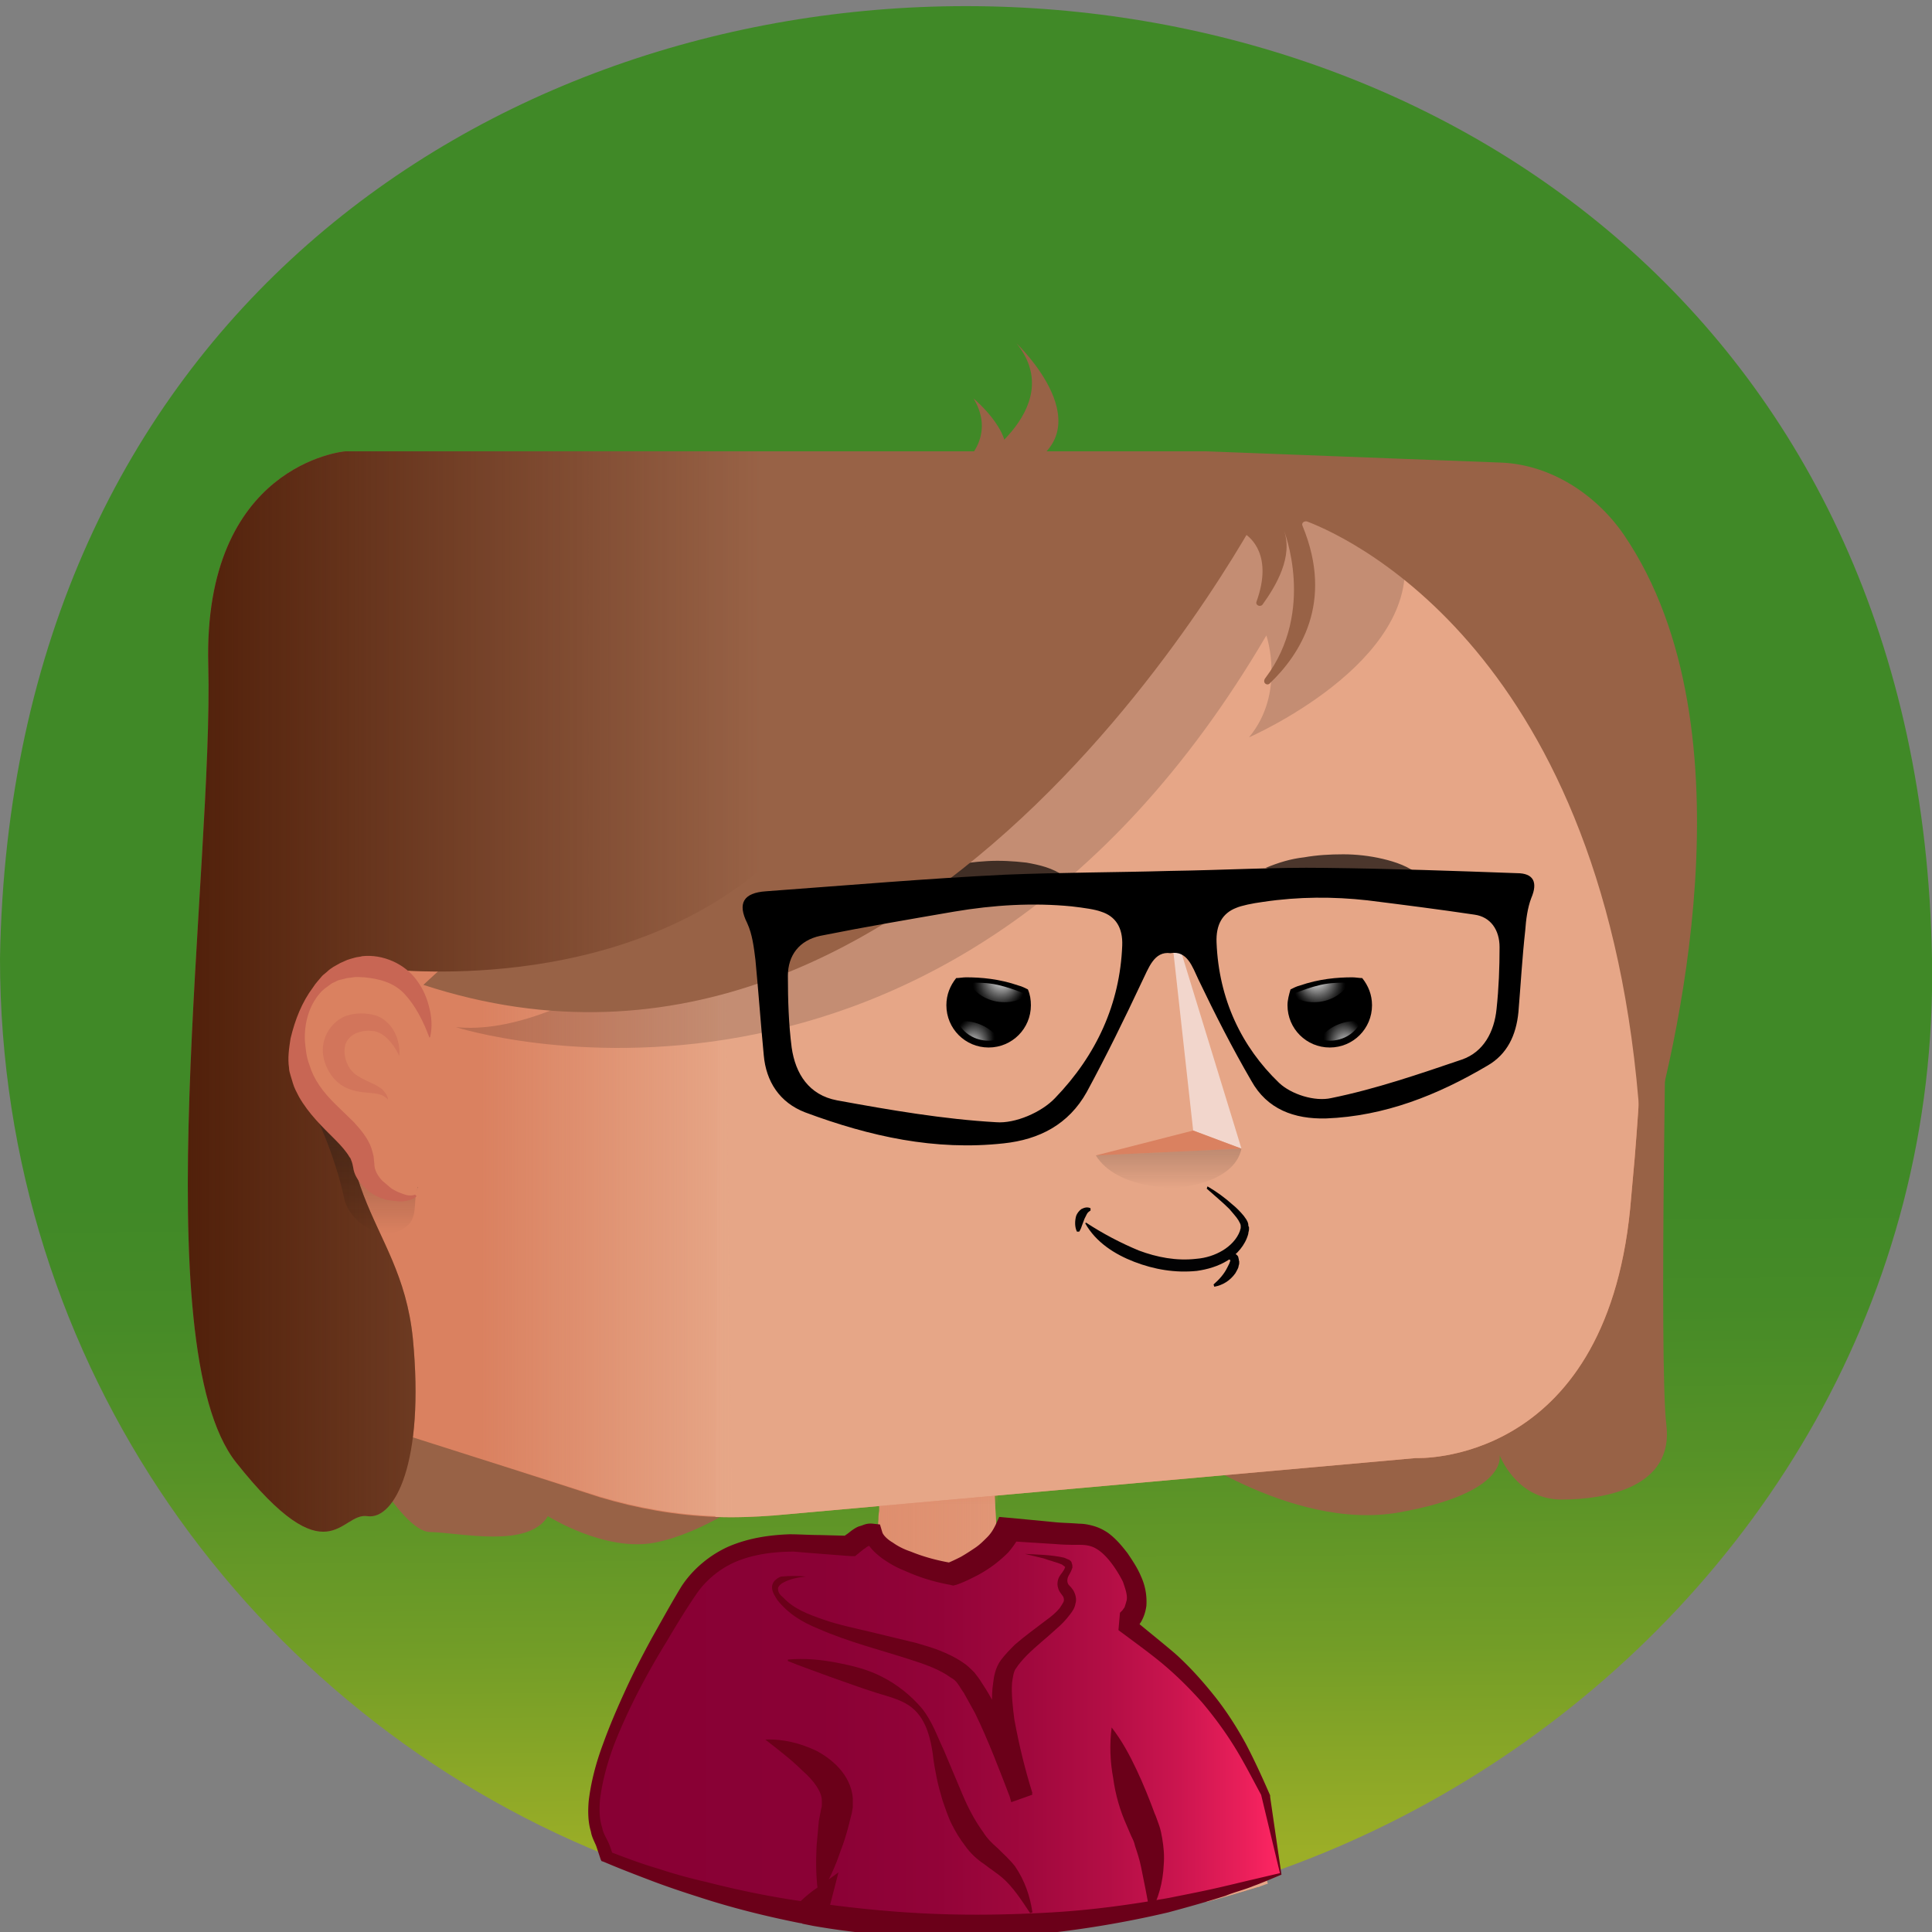
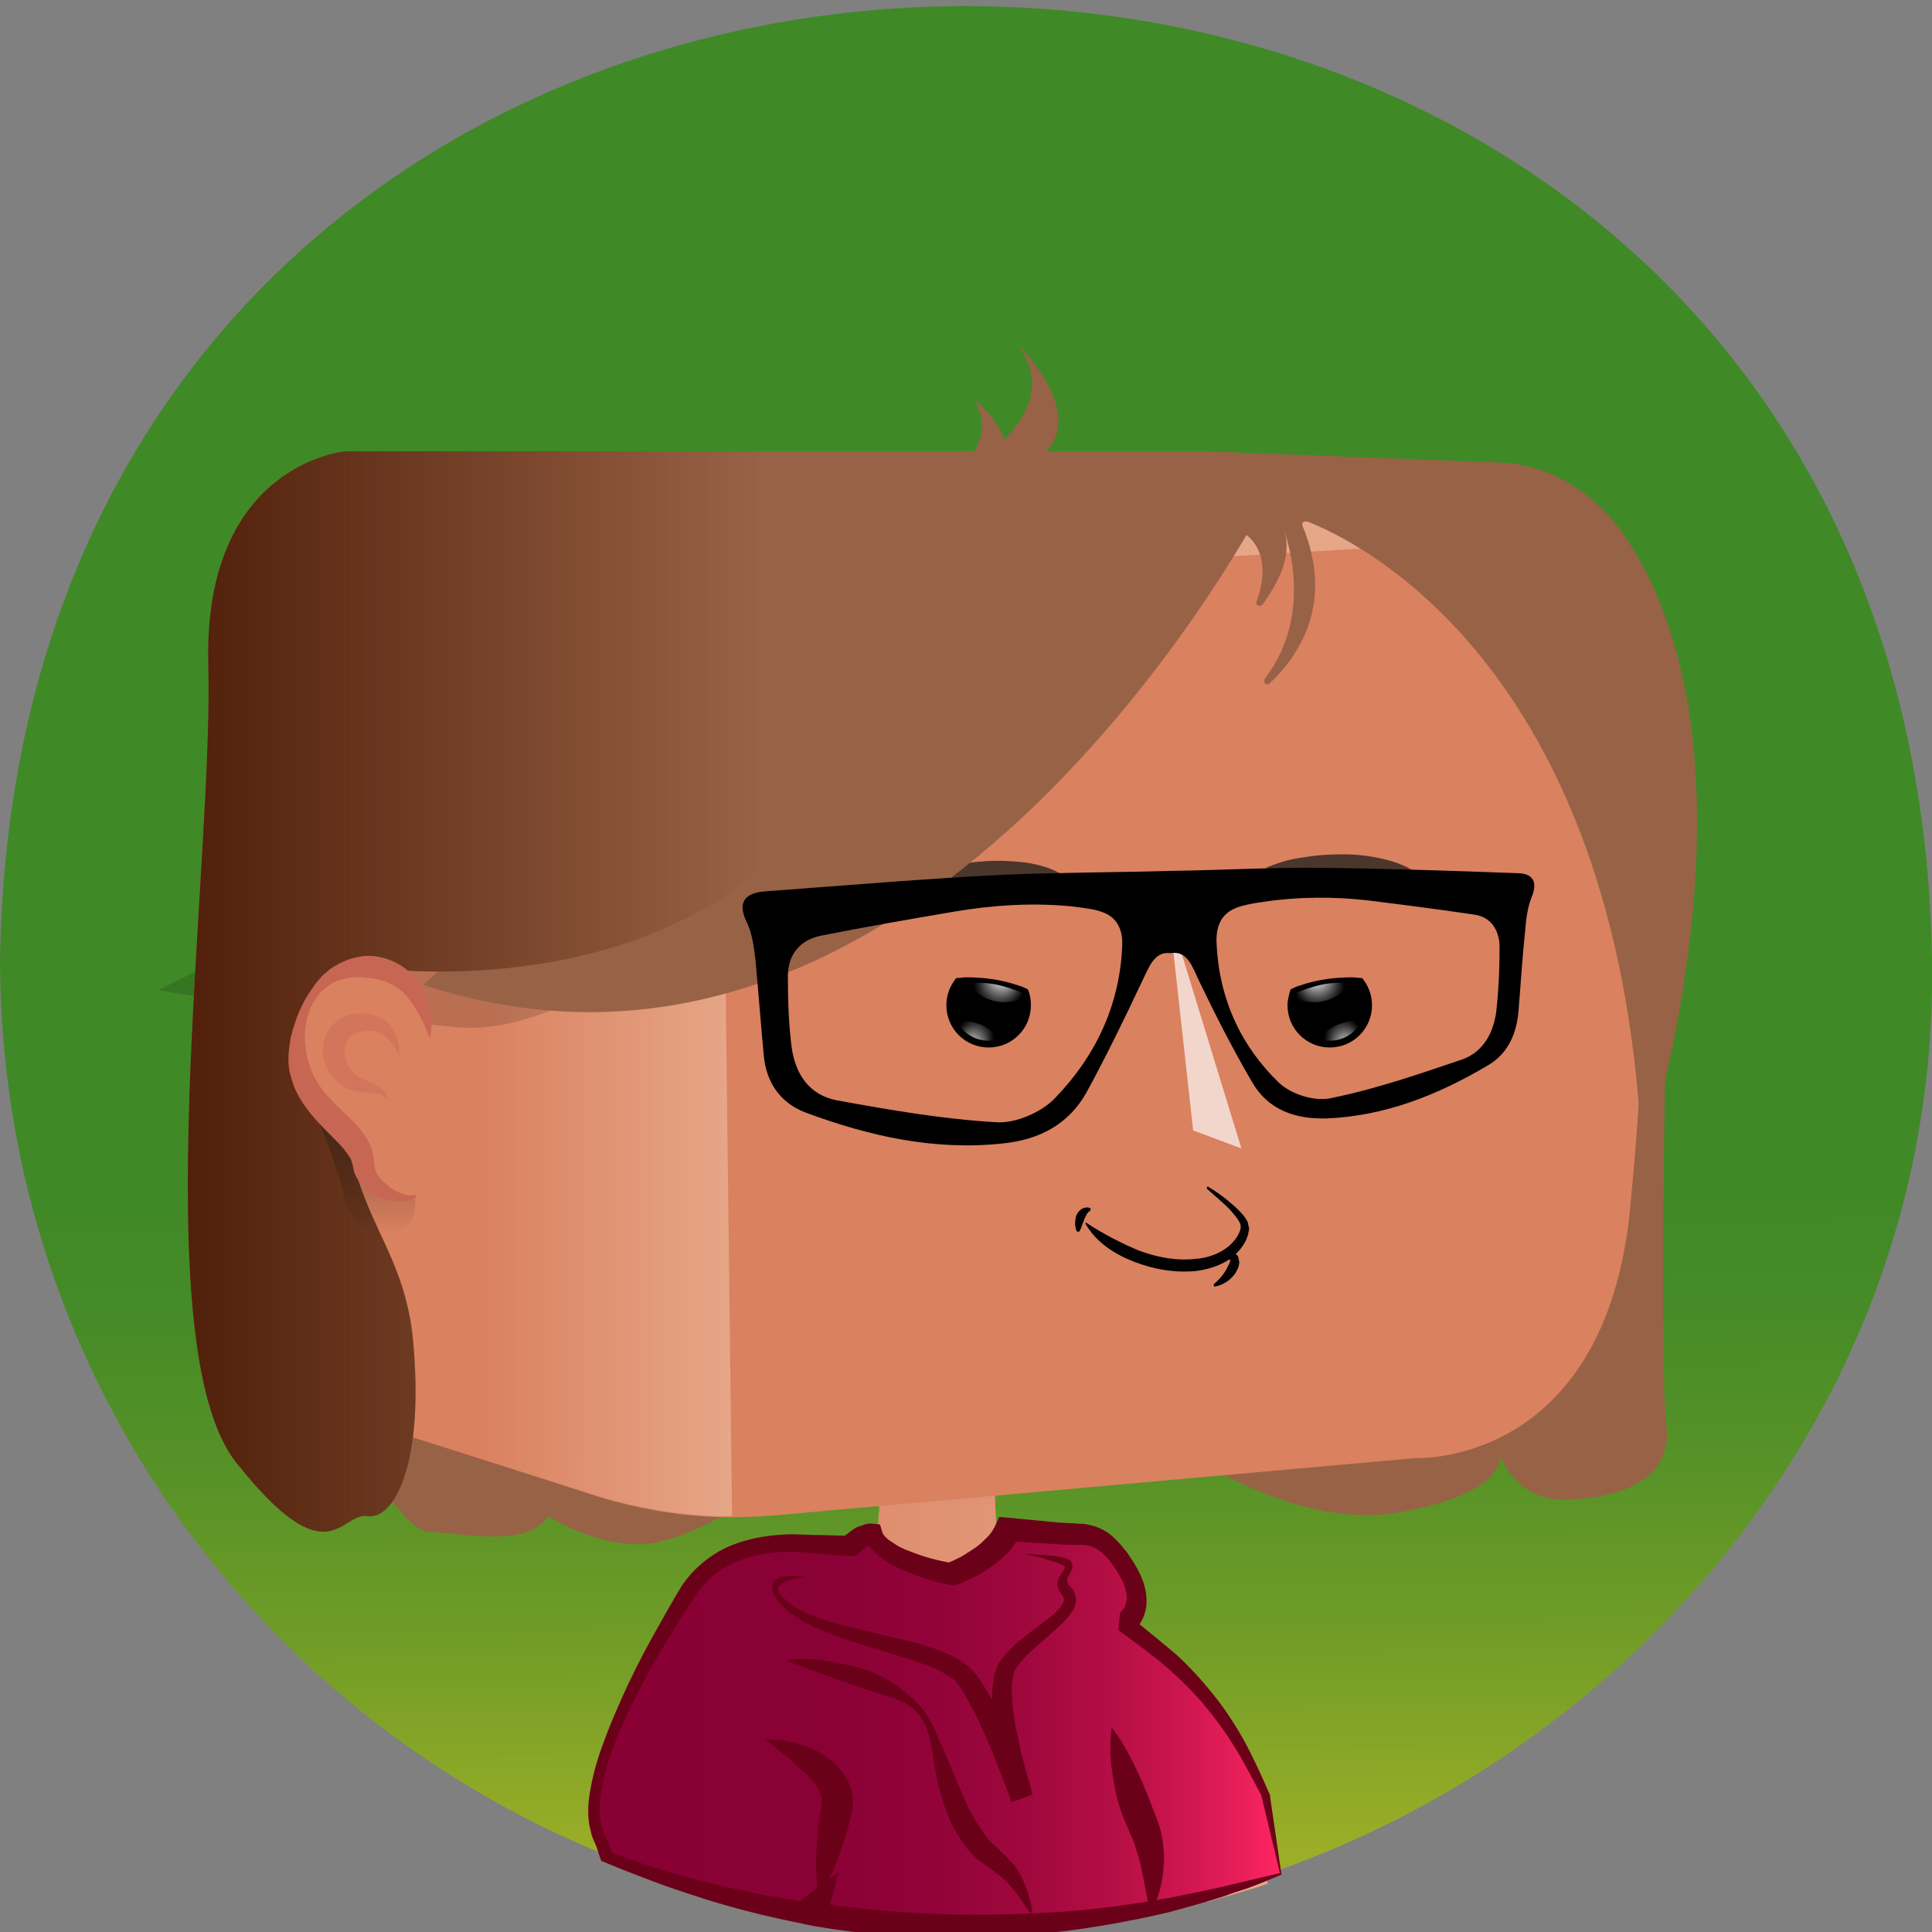
<svg xmlns="http://www.w3.org/2000/svg" viewBox="0 0 512 512">
  <rect x="0" y="0" width="512" height="512" fill="#808080" stroke="none" />
  <svg id="bg" viewBox="0 0 256 256">
    <linearGradient id="P6grn__a" x1="128.955" x2="127.035" y1="245.759" y2="9.177" gradientUnits="userSpaceOnUse">
      <stop offset="0" stop-color="#9cae27" />
      <stop offset=".008" stop-color="#99ad27" />
      <stop offset=".116" stop-color="#729d27" />
      <stop offset=".216" stop-color="#579227" />
      <stop offset=".303" stop-color="#468b27" />
      <stop offset=".369" stop-color="#408927" />
    </linearGradient>
    <path fill="url(#P6grn__a)" d="M256 127c1.6 89.8-95.1 153.1-175.7 118.8C33.1 226.7 0 180.8 0 127c2.8-168.2 253.1-168.3 256 0z" />
  </svg>
  <svg viewBox="0 0 256 256">
    <path fill="#986246" d="M45.9 188.9S52.9 203 57 203c4.1.1 13 2.2 15.6-2.1 0 0 7.6 4.8 14.2 3.5s13.2-6.3 13.2-6.3l54.8-7.2s16 12.1 30.6 9.5 13.3-7.6 13.3-7.6 2.2 5.9 8.2 5.9 14.9-1.7 13.9-9.9.1-63.1.1-63.1l-175 63.2z" />
  </svg>
  <svg id="body" viewBox="0 0 256 256">
    <path fill="#da8160" d="M166.9 250h-.1c-2.3.7-4.6 1.4-6.9 2-4.3-10.9-5.7-10.9-5.2 1.2-8.7 1.8-17.6 2.8-26.7 2.8-7.5 0-14.8-.6-21.9-1.9-.7-.1-1.4-.2-2-.4.3-4.2.9-11.7 1.2-14.8l-2.1 4.7v.1l-.1.2c-1.2 1.3-3.2 5.6-4.8 8.5-3.4-.8-6.8-1.8-10.2-2.9 3.1-7.3 9.8-24 14.1-31.4 1.6-1.8 8.2-5.3 8.6-5.5 4.4-4 5.2-5 5.6-11.2 0-.3 0-.7.1-1.2v-.5-.6-.6-1.2-.5-.3-.6-.8l15.1-3.5s.1 5.3.4 10.2c.2 3.7.5 7.2.8 7.8.1.2.8.5 2 .9 0 0 .1 0 .1.1 24.1 9.9 25.5 15 32 39.4z" />
    <linearGradient id="PxN2W__a" x1="88.18" x2="166.86" y1="223.95" y2="223.95" gradientUnits="userSpaceOnUse">
      <stop offset="0" stop-color="#e6a687" stop-opacity="0" />
      <stop offset=".996" stop-color="#e6a687" />
      <stop offset="1" stop-color="#e6a687" />
    </linearGradient>
    <path fill="url(#PxN2W__a)" d="M166.9 250h-.1c-2.3.7-4.6 1.4-6.9 2-4.3-10.9-5.7-10.9-5.2 1.2-8.7 1.8-17.6 2.8-26.7 2.8-7.5 0-14.8-.6-21.9-1.9-.7-.1-1.4-.2-2-.4.3-4.2.9-11.7 1.2-14.8l-2.1 4.7v.1l-.1.2c-1.2 1.3-3.2 5.6-4.8 8.5-3.4-.8-6.8-1.8-10.2-2.9 3.1-7.3 9.8-24 14.1-31.4 1.6-1.8 8.2-5.3 8.6-5.5 4.4-4 5.2-5 5.6-11.2 0-.3 0-.7.1-1.2v-.5-.6-.6-1.2-.5-.3-.6-.8l15.1-3.5s.1 5.3.4 10.2c.2 3.7.5 7.2.8 7.8.1.2.8.5 2 .9 0 0 .1 0 .1.1 24.1 9.9 25.5 15 32 39.4z" />
    <linearGradient id="PxN2W__b" x1="124.4" x2="124.4" y1="64.15" y2="56.525" gradientTransform="matrix(1 0 0 -1 0 256)" gradientUnits="userSpaceOnUse">
      <stop offset="0" stop-color="#da8160" />
      <stop offset="1" stop-color="#da8160" stop-opacity="0" />
    </linearGradient>
    <path fill="url(#PxN2W__b)" d="M132.3 202.1c-1.5.9-3.5 1.6-6.1 1.7-3.9.2-6.8-.5-9.7-1.8 0-.6.3-5.9.3-6.7l15.1-3.5c.1 1.7.4 9.1.4 10.3z" />
    <path fill="#da8160" d="M106.1 254.1c-.7-.1-1.4-.2-2-.4-.3-.1-.5-.1-.8-.2.2-3.4.5-7.7.5-9.4 0-.3-.3-.5-.6-.4v-.1l1.7-5c.1-.4.7-.3.7.1l.5 15.4z" />
    <path fill="#e6a687" d="M168 249.6c-.4.1-.8.3-1.2.4h-.1c-1.7-5-6.4-18-8.8-23.7-.7-1.7-3.8-4.3-6.1-6.1-.1-.1-.2-.1-.3-.1l-14.1.9c-.5 0-.5-.6-.1-.7l10.3-2.2c.3-.1.4-.5.1-.7-4.9-3.1-9.5-5.2-12.5-6.5 0 0-.1 0-.1-.1-.1 0-.1-.1-.2-.1 5.5 1.7 20.7 5.3 26.1 18.3 2.2 5.1 4.9 13.5 7 20.6z" />
    <linearGradient id="PxN2W__c" x1="106.796" x2="120.859" y1="36.169" y2="36.169" gradientTransform="matrix(1 0 0 -1 0 256)" gradientUnits="userSpaceOnUse">
      <stop offset="0" stop-color="#e6a687" stop-opacity="0" />
      <stop offset=".996" stop-color="#e6a687" />
      <stop offset="1" stop-color="#e6a687" />
    </linearGradient>
    <path fill="url(#PxN2W__c)" d="M109.8 218.7c13.8 1.5 10.8 2.2 10.9 2.3l-9.4-.4c-.8-.1-2.6-.1-3.5 0-.5.1-1 0-.9-.6.1-.9 1.3-1.5 2.9-1.3z" />
    <path fill="#da8160" d="M126.8 241.4c1.7-1.2 4.7-.7 5.4-.3.5.3 14.5.8 14.4.8l-34 1.8c0 .1 12.5-1 14.2-2.3z" />
    <linearGradient id="PxN2W__d" x1="78.551" x2="169.7" y1="27.1" y2="27.1" gradientTransform="matrix(1 0 0 -1 0 256)" gradientUnits="userSpaceOnUse">
      <stop offset="0" stop-color="#880034" />
      <stop offset=".328" stop-color="#8a0135" />
      <stop offset=".498" stop-color="#920338" />
      <stop offset=".632" stop-color="#a0083d" />
      <stop offset=".748" stop-color="#b30e45" />
      <stop offset=".851" stop-color="#cb154f" />
      <stop offset=".945" stop-color="#e91f5a" />
      <stop offset="1" stop-color="#ff2663" />
    </linearGradient>
    <path fill="url(#PxN2W__d)" d="M169.7 248.3c-13.1 4.5-27.1 7-41.7 7-6.8 0-13.5-.5-20-1.5.4-1.4.6-2.2.6-2.2-.8.6-1.6 1.2-2.4 1.9-9-1.5-17.7-4-25.9-7.3-.2-.8-.5-1.6-1-2.5-3.5-7.1 6.1-23.7 11.5-32.4 4.7-7.6 13.8-6.9 17.6-6.6.5 0 4.1.2 4.1.2s2.1-1.8 3.1-1.7c.9 2.8 6.9 4.8 10.3 5.3 0 0 5.8-2 7.6-6 0 0 4 .3 5.2.4 5.3.6 6.9-.9 10.4 4.5s0 7.5 0 7.5l4.2 3.3c5.2 4.1 9.4 9.4 12.4 15.3l2.1 4.2c-.2 0 .5 3.7 1.9 10.6z" />
    <path fill="#6b0019" d="M169.8 248.4c-1.2.5-2.6 1.1-3.7 1.5-1.2.5-2.5.8-3.7 1.3-2.5.8-5 1.5-7.6 2.2-5.1 1.2-10.3 2.1-15.5 2.7-5.2.5-10.5.8-15.8.6-5.3-.1-10.5-.6-15.7-1.5l-1.5-.3.4-1.4.6-2.2 2 1.4c-.8.5-1.6 1.1-2.3 1.8l-.5.4-.6-.1c-4.5-.9-8.9-2-13.2-3.4-2.2-.7-4.3-1.4-6.4-2.2s-4.2-1.6-6.3-2.5l-.3-.1-.1-.2-.6-1.8c-.2-.5-.6-1.2-.7-1.9-.4-1.3-.4-2.7-.3-4 .3-2.6 1-5.2 1.9-7.6.9-2.5 1.9-4.8 3-7.2s2.3-4.7 3.5-6.9c1.3-2.3 2.5-4.5 3.9-6.8 1.5-2.3 3.8-4.2 6.3-5.3 2.6-1.1 5.3-1.5 8-1.6 1.3 0 2.7.1 4 .1l3.8.1-1 .4c.3-.2.5-.4.8-.6.3-.2.5-.4.8-.6.3-.2.6-.4 1-.5s.8-.4 1.7-.3l.9.1.3 1c.1.4.7 1 1.4 1.4.7.5 1.5.9 2.4 1.2 1.7.7 3.6 1.2 5.4 1.5l-.8.1c.6-.2 1.4-.6 2-.9.7-.4 1.3-.8 1.9-1.2.6-.4 1.1-.9 1.6-1.4s.8-1 1.1-1.6l.5-1.1 1.1.1 3.2.3 3.1.3c1 .1 2 .1 3.2.2.6 0 1.2.1 1.9.3s1.3.5 1.9.9c1.1.8 1.9 1.8 2.6 2.7.6.9 1.3 1.9 1.8 3.1.5 1.1.8 2.4.7 3.9-.1.7-.3 1.4-.7 2.1l-.6.9c-.3.3-.5.5-.9.8l.2-2.3c1.9 1.6 3.8 3.1 5.8 4.8 1.9 1.7 3.6 3.6 5.2 5.6 1.6 2 3 4.2 4.2 6.4 1.2 2.3 2.2 4.5 3.2 6.8v.2l1.5 10.3zm-.2-.2l-2.5-10.4.1.2c-1.2-2.2-2.3-4.4-3.6-6.5s-2.7-4-4.3-5.9c-1.6-1.8-3.3-3.5-5.2-5.1-1.8-1.5-3.9-3-5.9-4.5l.2-2.3.3-.3c.1-.1.2-.3.3-.4.1-.3.2-.6.3-1 .1-.7-.2-1.5-.5-2.4-.8-1.6-2.1-3.5-3.4-4.3-.6-.4-1.3-.6-2.3-.6s-2.1 0-3.2-.1l-3.2-.2-3.1-.2 1.7-1c-.5.9-1 1.7-1.7 2.5a16.8 16.8 0 01-4.4 3.2c-.8.4-1.6.8-2.5 1.1l-.4.1-.4-.1c-2.2-.4-4.1-1-6.1-1.9-1-.4-1.9-.9-2.9-1.6-.9-.7-1.9-1.5-2.4-3l1.2 1c.3 0 .1 0-.1.1l-.6.3c-.2.1-.4.3-.6.4-.2.2-.4.3-.6.5l-.5.4h-.5l-3.9-.3c-1.3-.1-2.5-.2-3.7-.3-2.5 0-4.9.3-7.1 1.1s-4.2 2.3-5.6 4.2c-1.4 2-2.8 4.3-4.1 6.5-2.7 4.4-5.1 8.9-7 13.7-.9 2.4-1.6 4.9-1.9 7.4-.1 1.2-.1 2.5.3 3.7.1.6.4 1.1.7 1.7.3.6.5 1.2.7 1.9l-.3-.4c2.1.8 4.2 1.6 6.3 2.2 2.1.7 4.3 1.3 6.5 1.8 4.3 1.1 8.7 2 13.1 2.6l-1.1.3c.8-.8 1.6-1.5 2.5-2.1l2.9-2.1-.9 3.5-.6 2.3-1.1-1.7c5.1.7 10.2 1.2 15.4 1.4s10.3.1 15.5-.2c5.2-.3 10.3-1 15.4-1.9 2.5-.5 5.1-1 7.6-1.6 1.3-.3 2.5-.6 3.8-.9l3.4-.8z" />
    <path fill="#6b0019" d="M106.8 208.9c-1 .1-2.1.3-3 .8-.4.2-.8.6-.7.9 0 .4.3.8.7 1.1 1.4 1.5 3.3 2.2 5.3 2.9s4 1.1 6.1 1.6 4.1 1 6.2 1.5c1 .3 2.1.6 3.1 1s2.1.9 3.1 1.6c.5.3 1 .8 1.5 1.3.4.5.7.9 1 1.4.6.9 1.2 1.9 1.7 2.9 2 3.9 3.6 7.9 5 11.9l-2.8 1c-1-3.4-1.9-6.7-2.3-10.3-.2-1.8-.4-3.6-.1-5.5.1-.9.3-2 1-3 .6-.8 1.3-1.5 1.9-2.1 1.4-1.2 2.8-2.2 4.1-3.2.7-.5 1.3-1 1.8-1.6.2-.3.4-.6.5-.8s.1-.4 0-.7c-.1-.2-.6-.7-.7-1.2-.2-.6 0-1.3.3-1.7s.6-.8.6-1c0 0 .1 0 0-.1s-.3-.2-.4-.3c-.7-.3-1.6-.5-2.4-.8-.8-.2-1.7-.4-2.5-.6 1.7.1 3.4.1 5.2.5.2.1.5.2.7.3.1.1.3.2.3.4.1.2.1.4.1.6-.2.7-.5 1-.6 1.3s-.1.6 0 .8c.1.3.3.3.7.9.3.5.5 1.2.3 1.8-.1.6-.4 1-.7 1.4-.6.8-1.2 1.4-1.9 2-1.3 1.2-2.6 2.2-3.8 3.4-.6.6-1.1 1.2-1.5 1.8-.3.4-.4 1.2-.5 1.9-.1 1.5.1 3.2.3 4.8.6 3.3 1.4 6.6 2.4 9.8l-2.8 1c-1.5-3.9-3-7.9-4.8-11.6l-1.5-2.7c-.3-.4-.5-.8-.8-1.2-.2-.3-.5-.6-.9-.8-1.5-1.1-3.5-1.8-5.4-2.4-4-1.3-8.1-2.3-12.2-4.1-1-.4-2-.9-2.9-1.5s-1.8-1.4-2.5-2.3c-.3-.5-.7-1-.7-1.7 0-.4.2-.7.4-.9.2-.2.5-.4.8-.5 1.2-.1 2.3-.1 3.3 0z" />
    <path fill="#6b0019" d="M104.4 219.9c2.2-.2 4.3 0 6.4.4s4.2.9 6.1 1.9c1 .5 1.9 1.1 2.8 1.8s1.7 1.5 2.4 2.3c1.4 1.7 2.1 3.8 3 5.7l2.4 5.7c.8 1.9 1.7 3.6 2.8 5.1.5.8 1.1 1.4 1.9 2.1.7.7 1.6 1.5 2.3 2.4 1.3 1.9 2 4 2.3 6.1l-.3.1c-1.2-1.8-2.3-3.5-3.7-4.7-.7-.6-1.5-1.1-2.4-1.8-.9-.6-1.8-1.4-2.5-2.4-.7-.9-1.3-1.9-1.8-2.9s-.8-2-1.2-3.1c-.3-1-.6-2.1-.8-3.1-.2-1-.4-2.1-.5-3.1-.3-2-.8-4.1-2.2-5.6-1.4-1.5-3.4-1.9-5.3-2.5s-3.8-1.3-5.8-2c-1.9-.7-3.9-1.4-5.9-2.2v-.2z" />
    <g>
      <path fill="#6b0019" d="M101.4 230.5c2.4-.1 4.7.5 6.8 1.5 1.1.6 2.1 1.3 3 2.3s1.7 2.4 1.8 4v1.2c-.1.4-.1.8-.2 1l-.4 1.6c-.3 1.1-.6 2.1-1 3.1-.7 2.1-1.6 4.1-2.9 6.2-.4-2.3-.4-4.6-.3-6.8l.3-3.3.3-1.6c.1-.3.1-.4.1-.6v-.5c0-1.2-1.1-2.7-2.6-4-1.4-1.4-3.1-2.7-4.9-4.1z" />
    </g>
    <g>
      <path fill="#6b0019" d="M147.3 228.9c1.4 1.8 2.4 3.7 3.3 5.6.9 1.9 1.7 3.9 2.4 5.8.2.4.4 1.1.6 1.6.2.6.3 1.1.4 1.7.2 1.2.3 2.3.2 3.5-.1 2.3-.7 4.5-1.8 6.5-.4-2.2-.8-4.3-1.2-6.2-.2-1-.5-1.9-.8-2.8-.1-.5-.3-.9-.5-1.3l-.6-1.4c-.9-2-1.5-4.1-1.8-6.3-.4-2.2-.5-4.4-.2-6.7z" />
    </g>
  </svg>
  <svg id="head" viewBox="0 0 256 256">
    <path fill="#da8160" d="M216.6 153.5c-.2 2.2-.4 4.4-.6 6.7-3.4 34.2-28.4 33-28.4 33l-85 7.6c-2.6.2-5.2.3-7.8.2-5.2-.2-10.3-1.1-15.3-2.6-6.1-2-19.6-6.3-25.6-8.2-14.4-4.4-24.2-17.9-23.9-33l.1-3.1.8-36.1.3-16.7v-.4l.3-15.2c0-2.5.5-4.6 1.2-6.7.8-2.1 1.9-4 3.3-5.9 1.1-1.8 2.6-3.4 4.2-4.7 4-3.2 9.1-5.2 14.6-5.2h14.7l25.9 2.4c11.3.1 45.9-.1 56.6 0 11.8.3 34.7-3.6 46.6-2.4 3.9.4 6.7 1.2 8.8 2.4 2 1.1 3.4 2.6 4.3 4.4.2.3.4.7.6 1 1.2 2.2 1.5 3.2 2.6 8 .3 1.2.6 2.7 1 4.5 2.3 9.9 3.3 38.3.7 70z" />
-     <path fill="#e6a687" d="M216.6 153.5c-.2 2.2-.4 4.4-.6 6.7-3.4 34.2-28.4 33-28.4 33l-85 7.6c-2.6.2-5.2.3-7.8.2l.2-36 .3-62.9.1-25.2 116.5-6.8c1.9 3.6 1.9 3.6 4.1 13.4 2.2 9.9 3.2 38.3.6 70z" />
    <linearGradient id="PZw8l__a" x1="63.105" x2="63.105" y1="86.523" y2="73.521" gradientUnits="userSpaceOnUse">
      <stop offset="0" stop-color="#e6a687" stop-opacity="0" />
      <stop offset="1" stop-color="#e6a687" />
    </linearGradient>
    <path fill="url(#PZw8l__a)" d="M95.4 76.7l-.3 51-64.4-9.9.3-16.7v-.4l.3-15.2c.1-5 1.7-8.8 4.5-12.6.4-.6 1-1.6 1.5-2.1l.6-.6 57.5 6.5z" />
    <linearGradient id="PZw8l__b" x1="63.74" x2="96.99" y1="136.79" y2="136.79" gradientUnits="userSpaceOnUse">
      <stop offset="0" stop-color="#e6a687" stop-opacity="0" />
      <stop offset="1" stop-color="#e6a687" />
    </linearGradient>
    <path fill="url(#PZw8l__b)" d="M97 200.9h-2.2c-5.2-.2-10.3-1.1-15.3-2.6l-15.7-5V72.6l31.7 4.1L97 200.9z" />
    <path fill="#f2d6cc" d="M211.8 69.7l-162.6.4-9-2c4-3.2 9.1-5.2 14.6-5.2h14.7l25.3-.8 42.2-1.4c3.6-.1 7.3-.1 10.9-.1 11.8.3 38.9 1.2 50.8 2.3 3.9.4 6.7 1.2 8.8 2.4 2 1.2 3.3 2.7 4.3 4.4z" />
    <linearGradient id="PZw8l__c" x1="124.98" x2="124.98" y1="65.114" y2="68.354" gradientUnits="userSpaceOnUse">
      <stop offset="0" stop-color="#e6a687" stop-opacity="0" />
      <stop offset="1" stop-color="#e6a687" />
    </linearGradient>
    <path fill="url(#PZw8l__c)" d="M212.4 70.8L95.5 77.7l-57.9-7.1c.1-.1.2-.3.4-.4 4.2-4.4 10.2-7.2 16.8-7.2h14.7l31.5 1.9s85.8-3.1 97.7-1.9c3.9.4 6.7 1.2 8.8 2.4 2.1 1.2 3.4 2.7 4.4 4.5.2.3.3.6.5.9z" />
  </svg>
  <svg id="mouth" viewBox="0 0 256 256">
    <path fill="#020203" d="M160 157.2c1.2.7 2.3 1.5 3.3 2.4.5.4 1 .9 1.5 1.5.2.3.5.6.6 1.1 0 .1 0 .3.1.4v.3c0 .2-.1.4-.1.6-.4 1.5-1.5 2.7-2.7 3.5-1.3.8-2.7 1.2-4.1 1.4-2.9.3-5.7-.2-8.3-1.2-2.6-1-5.1-2.6-6.5-5.1l.1-.1c2.3 1.5 4.6 2.7 7 3.7 2.4.9 5 1.4 7.6 1.1 1.3-.1 2.5-.5 3.5-1.1 1-.6 1.9-1.5 2.3-2.6 0-.1.1-.3.1-.4v-.2-.1c0-.2-.2-.5-.3-.7-.3-.5-.8-1-1.2-1.5-.9-.9-2-1.8-3-2.7l.1-.3z" />
    <path fill="#020203" d="M162.1 166.3c.3-.2.6-.3.9-.3.2 0 .4 0 .6.1.2.1.5.3.5.6.1.2 0 .3.1.4v.3c0 .2-.1.3-.1.5-.1.3-.3.6-.4.8-.7 1-1.7 1.6-2.8 1.8l-.1-.3c.8-.7 1.4-1.4 1.8-2.2l.3-.6c0-.1.1-.2.1-.3v-.1c.1.1.1 0-.1-.1s-.4-.2-.6-.4l-.2-.2zM144.5 160.4c-.3.2-.4.3-.5.5l-.3.6-.3.8c-.1.3-.2.6-.4.9h-.3c-.3-.6-.3-1.4-.1-2.1.1-.3.4-.7.7-.9.4-.2.8-.3 1.2-.1v.3z" />
  </svg>
  <svg id="eyes" viewBox="0 0 256 256">
    <path d="M136.6 133.2c0 3.1-2.5 5.6-5.6 5.6-3.1 0-5.6-2.5-5.6-5.6 0-1.4.5-2.6 1.3-3.6.4 0 .9-.1 1.3-.1 2 0 4.4.2 7 1.1.4.1.8.3 1.2.5.3.7.4 1.4.4 2.1z" />
    <radialGradient id="P7vz3__a" cx="131.94" cy="131.494" r="5.955" fx="133" fy="129.057" gradientUnits="userSpaceOnUse">
      <stop offset=".06" stop-color="#fff" />
      <stop offset=".206" stop-color="#a9a9a9" />
      <stop offset=".341" stop-color="#616161" />
      <stop offset=".452" stop-color="#2c2c2c" />
      <stop offset=".535" stop-color="#0c0c0c" />
      <stop offset=".581" />
      <stop offset="1" />
    </radialGradient>
    <path fill="url(#P7vz3__a)" d="M135.6 132.2c-.8.4-1.6.6-2.5.6-2 0-3.8-1-4.7-2.6 1.1 0 2.5 0 3.8.3 1.3.3 2.4.7 3.4 1.1-.1.2-.1.4 0 .6z" />
    <radialGradient id="P7vz3__b" cx="129.619" cy="136.638" r="6.229" fx="132.651" fy="137.212" gradientTransform="matrix(-.256 .967 -.74 -.196 263.913 38.151)" gradientUnits="userSpaceOnUse">
      <stop offset=".065" stop-color="#fff" />
      <stop offset=".202" stop-color="#a9a9a9" />
      <stop offset=".33" stop-color="#616161" />
      <stop offset=".435" stop-color="#2c2c2c" />
      <stop offset=".513" stop-color="#0c0c0c" />
      <stop offset=".557" />
    </radialGradient>
    <path fill="url(#P7vz3__b)" d="M132.4 137.7c-.5.1-.9.2-1.4.2-1.8 0-3.4-1-4.1-2.5.3-.1.7-.1 1-.1 1.8.1 3.5 1 4.5 2.4z" />
    <g>
      <path d="M170.6 133.2c0 3.1 2.5 5.6 5.6 5.6 3.1 0 5.6-2.5 5.6-5.6 0-1.4-.5-2.6-1.3-3.6-.4 0-.9-.1-1.3-.1-2 0-4.4.2-7 1.1-.4.1-.8.3-1.2.5-.2.7-.4 1.4-.4 2.1z" />
      <radialGradient id="P7vz3__c" cx="136.179" cy="131.494" r="5.955" fx="137.238" fy="129.057" gradientTransform="matrix(-1 0 0 1 311.439 0)" gradientUnits="userSpaceOnUse">
        <stop offset=".06" stop-color="#fff" />
        <stop offset=".206" stop-color="#a9a9a9" />
        <stop offset=".341" stop-color="#616161" />
        <stop offset=".452" stop-color="#2c2c2c" />
        <stop offset=".535" stop-color="#0c0c0c" />
        <stop offset=".581" />
        <stop offset="1" />
      </radialGradient>
      <path fill="url(#P7vz3__c)" d="M171.6 132.2c.8.4 1.6.6 2.5.6 2 0 3.8-1 4.7-2.6-1.1 0-2.5 0-3.8.3-1.3.3-2.4.7-3.4 1.1.1.2.1.4 0 .6z" />
      <radialGradient id="P7vz3__d" cx="133.857" cy="136.638" r="6.229" fx="136.889" fy="137.212" gradientTransform="matrix(.256 .967 .74 -.196 42.2 34.054)" gradientUnits="userSpaceOnUse">
        <stop offset=".065" stop-color="#fff" />
        <stop offset=".202" stop-color="#a9a9a9" />
        <stop offset=".33" stop-color="#616161" />
        <stop offset=".435" stop-color="#2c2c2c" />
        <stop offset=".513" stop-color="#0c0c0c" />
        <stop offset=".557" />
      </radialGradient>
      <path fill="url(#P7vz3__d)" d="M174.8 137.7c.5.1.9.2 1.4.2 1.8 0 3.4-1 4.1-2.5-.3-.1-.7-.1-1-.1-1.8.1-3.5 1-4.5 2.4z" />
    </g>
  </svg>
  <svg id="eyebrows" x="0" y="0" version="1.1" viewBox="0 0 256 256" xml:space="preserve">
    <path d="M167.7 115c1.7-.7 3.3-1.2 5.1-1.4 1.7-.3 3.4-.4 5.2-.4 1.7 0 3.5.2 5.2.6 1.7.4 3.5 1 4.9 2.2-1.8 0-3.4.1-5.1.2-1.7.1-3.3.1-5 .1-1.7 0-3.3-.1-5-.3-1.9-.2-3.6-.5-5.3-1zM120.8 116.6c1.6-.9 3.3-1.4 4.9-1.8 1.7-.4 3.4-.6 5.1-.7 1.7-.1 3.5 0 5.2.2 1.7.3 3.5.7 5 1.8-1.8.1-3.4.4-5.1.5-1.7.2-3.3.3-5 .4-1.7.1-3.3.1-5 .1-1.6-.1-3.3-.2-5.1-.5z" style="fill:#4b362c" />
  </svg>
  <svg id="hair" x="0" y="0" version="1.1" viewBox="0 0 256 256" xml:space="preserve">
    <style>.Pxj5y__st1{fill:#986246}</style>
-     <path d="M146.6 68.4s-56.8 70.7-86.2 67.7c0 0 64.8 20.8 107.4-51.9 0 0 2.6 7.6-2.3 13.5 0 0 22.8-9.9 20.5-24.4s-39.4-4.9-39.4-4.9z" opacity=".15" />
+     <path d="M146.6 68.4s-56.8 70.7-86.2 67.7s-39.4-4.9-39.4-4.9z" opacity=".15" />
    <path d="M127.4 61.7s4.8-3.6 1.6-8.9c0 0 6.4 5.3 3.6 8.9-3 3.6-5.2 0-5.2 0z" class="Pxj5y__st1" />
    <path d="M128.1 62.2s13.7-7.9 6.6-16.7c0 0 12.2 11.6.4 16.7" class="Pxj5y__st1" />
    <path d="M218.4 151.7c-.2.5-.9.4-.9-.1-3.3-63.8-38-80.1-44.3-82.5-.4-.1-.8.2-.6.6 4.2 10.2-.4 17.1-4.4 20.9-.4.3-1-.2-.5-.8 6.7-8.9 2.4-19.6 2.4-19.6 1.3 3.5-1 7.4-2.8 9.9-.3.4-1 .1-.8-.4 2.2-6.1-.8-8.5-1.6-9h-.4c-2.8.9-36.7 12.2-56.6 37.3-2.2 2.8-4.6 5.2-7.2 7.3C80.9 131.7 53 128.7 49 128.2c-.3 0-.5-.2-.4-.5 0 0-.4 0-.9 2.3-6.4 29 5.3 30.8 7 47.3 1.6 16.5-2.4 24.1-6 23.6-3.6-.6-5.1 8.4-17.4-7.1s-3-78.9-3.7-105.7c-.7-26.5 17.9-28.3 18.2-28.3h114l39.2 1.5c6.5.3 12.5 4.2 16.2 9.6 17.6 25.9 6.4 69.9 3.2 80.8z" class="Pxj5y__st1" />
    <path d="M104.7 70.5c-4.6 20.2-48.6 60-48.6 60 67.4 22.1 111.7-64.3 111.7-64.3" class="Pxj5y__st1" />
    <linearGradient id="Pxj5y__SVGID_1_" x1="24.885" x2="100.73" y1="131.38" y2="131.38" gradientUnits="userSpaceOnUse">
      <stop offset="0" stop-color="#51200A" />
      <stop offset="1" stop-color="#51200A" stop-opacity="0" />
    </linearGradient>
    <path fill="url(#Pxj5y__SVGID_1_)" d="M100.7 59.8v55.5C80.9 131.7 53 128.7 49 128.2c-.3 0-.5-.2-.4-.5 0 0-.4 0-.9 2.3-6.4 29 5.3 30.8 7 47.3 1.6 16.5-2.4 24.1-6 23.6-3.6-.6-5.1 8.4-17.4-7.1s-3-78.9-3.7-105.7c-.7-26.5 17.9-28.3 18.2-28.3h54.9z" />
  </svg>
  <svg id="ears" x="0" y="0" version="1.1" viewBox="0 0 256 256" xml:space="preserve">
    <style>.PxNpA__st2{fill:#c86654}</style>
    <linearGradient id="PxNpA__SVGID_1_" x1="48.667" x2="48.667" y1="970.115" y2="985.406" gradientTransform="translate(0 -822)" gradientUnits="userSpaceOnUse">
      <stop offset="0" stop-color="#1d1d1b" stop-opacity=".4" />
      <stop offset="1" stop-opacity="0" />
    </linearGradient>
    <path fill="url(#PxNpA__SVGID_1_)" d="M54.2 162.2c1.2-1.3.5-3.7 1.2-4.9 0 0-7.9-2.9-13.3-8.9-.9-1.8 2.2 4 3.6 10.8 1.3 3.7 6 5.6 8.5 3z" />
    <path fill="#da8160" d="M57 137.5s-.5-9.3-8.7-9.3-10.5 10.6-7.9 15.6 7.4 6.9 7.8 10.5c.4 3.7 5.6 5.3 7 4.2" />
    <path d="M56.9 137.5c-.8-2.2-1.9-4.3-3.3-5.8s-3.3-2-5.3-2.2c-.5 0-1-.1-1.5 0l-.8.1-.8.2c-.1 0-.3.1-.4.1l-.4.2c-.2.1-.5.2-.7.4-.4.3-.9.6-1.3 1.1-1.5 1.7-2.1 4.1-2 6.3.1 1.1.2 2.2.6 3.2.3 1 .7 1.8 1.3 2.7 1.2 1.8 2.9 3.2 4.6 4.9.8.9 1.8 2 2.3 3.4.1.3.2.7.3 1.1l.1 1c0 .4.1.8.3 1.2s.5.8.8 1.1c.4.3.8.7 1.2 1 .5.3.9.5 1.5.7.5.2 1.1.3 1.6.1l.2.2c-.5.5-1.2.6-1.9.7-.7 0-1.3-.1-2-.2-1.3-.3-2.5-1-3.5-2.2-.5-.6-.9-1.3-1-2.1-.1-.5-.1-.5-.2-.8-.1-.2-.1-.4-.3-.6-.4-.7-1.1-1.5-1.9-2.3-1.6-1.6-3.5-3.4-4.8-5.7-.3-.6-.6-1.1-.8-1.8-.1-.3-.2-.7-.3-1s-.2-.7-.2-1c-.2-1.3 0-2.6.2-3.9.6-2.5 1.5-4.8 3-6.8.3-.5.8-1 1.2-1.5.2-.2.5-.4.7-.6.2-.2.5-.4.8-.6l.9-.5.9-.4c.3-.1.6-.2 1-.3.3-.1.7-.1 1-.2 2.7-.3 5.7 1 7.3 3.3.8 1.1 1.3 2.3 1.6 3.6.3 1.2.4 2.5.1 3.8l-.1.1z" class="PxNpA__st2" />
    <g opacity=".44">
      <path d="M52.9 139.9c-.9-1.9-2.3-3.3-3.7-3.3-.7-.1-1.6.1-2.2.4-.6.3-1 .8-1.2 1.3-.4 1.2 0 2.9 1.1 3.9.6.5 1.4.9 2.3 1.3.5.2 1 .5 1.4.8.4.4.8.9.8 1.4-.7-.8-1.6-.8-2.6-.9-1-.1-2.1-.2-3.2-.8-1.1-.6-1.9-1.6-2.4-2.8s-.6-2.5-.1-3.8 1.6-2.4 2.8-2.8c1.2-.4 2.5-.4 3.7-.1 1.2.3 2.2 1.3 2.7 2.3.5 1 .7 2.1.6 3.1z" class="PxNpA__st2" />
    </g>
  </svg>
  <svg id="nose" viewBox="0 0 256 256">
    <path fill="#f2d6cc" d="M154.9 120.9l3.2 28.9 6.4 2.4z" />
    <path fill="#da8160" d="M145.2 153.1l12.9-3.3 6.4 2.4z" />
    <linearGradient id="P7oo8__a" x1="154.872" x2="154.872" y1="152.216" y2="157.419" gradientUnits="userSpaceOnUse">
      <stop offset="0" stop-color="#1d1d1b" stop-opacity=".2" />
      <stop offset="1" stop-opacity="0" />
    </linearGradient>
-     <path fill="url(#P7oo8__a)" d="M164.5 152.2c-1 4.8-8.8 5.2-8.8 5.2s-7.7.2-10.5-4.3l19.3-.9z" />
  </svg>
  <svg id="glasses" viewBox="0 0 256 256">
    <path d="M201 115.7c-8.2-.3-16.7-.6-25.4-.7-6.7-.1-13.5.3-20.5.4-7.1.2-14.5.2-21.9.5-10.3.5-20.8 1.4-31.7 2.2-3 .2-3.8 1.6-2.5 4.2.7 1.5.9 3.3 1.1 4.9.4 4.2.7 8.4 1.1 12.6.3 3.5 2.1 6.3 5.5 7.6 8.6 3.2 17.2 5.1 26.3 4.1 4.7-.5 8.6-2.5 11-6.8 2.6-4.8 5-9.7 7.3-14.6.9-1.8 1.6-4.1 3.8-3.8 2.2-.4 2.9 1.8 3.7 3.5 2.2 4.6 4.5 9.1 7 13.4 2.1 3.8 5.7 5.1 9.9 5 7.8-.3 14.8-3.1 21.4-7 2.6-1.5 3.8-4 4.1-7.1.3-3.6.5-7.2.9-10.8.1-1.4.3-3 .8-4.3.9-2.1.3-3.3-1.9-3.3zm-61.2 29.8c-1.8 1.9-5.3 3.4-7.8 3.2-7-.4-14-1.6-21.1-2.9-3.7-.7-5.5-3.5-6-7-.4-3.1-.5-6.3-.5-9.5 0-2.7 1.5-4.7 4.3-5.3 6-1.2 11.9-2.2 17.7-3.2 5.3-.9 10.5-1.2 15.6-.7 1.7.2 3.1.4 3.9.7 1.9.6 2.9 2.1 2.8 4.5-.3 7.7-3.4 14.5-8.9 20.2zm58.5-11.8c-.3 3-1.7 5.7-4.6 6.7-5.6 1.9-11.4 3.9-17.3 5.1-2.2.5-5.3-.5-6.9-2-5-4.8-8-11.1-8.3-18.6-.1-2.4.8-3.9 2.6-4.6.7-.3 2.1-.6 3.6-.8 4.7-.7 9.3-.7 13.8-.2 4.8.6 9.5 1.2 14.2 1.9 2.1.3 3.3 2 3.3 4.3 0 2.7-.1 5.4-.4 8.2z" />
  </svg>
</svg>